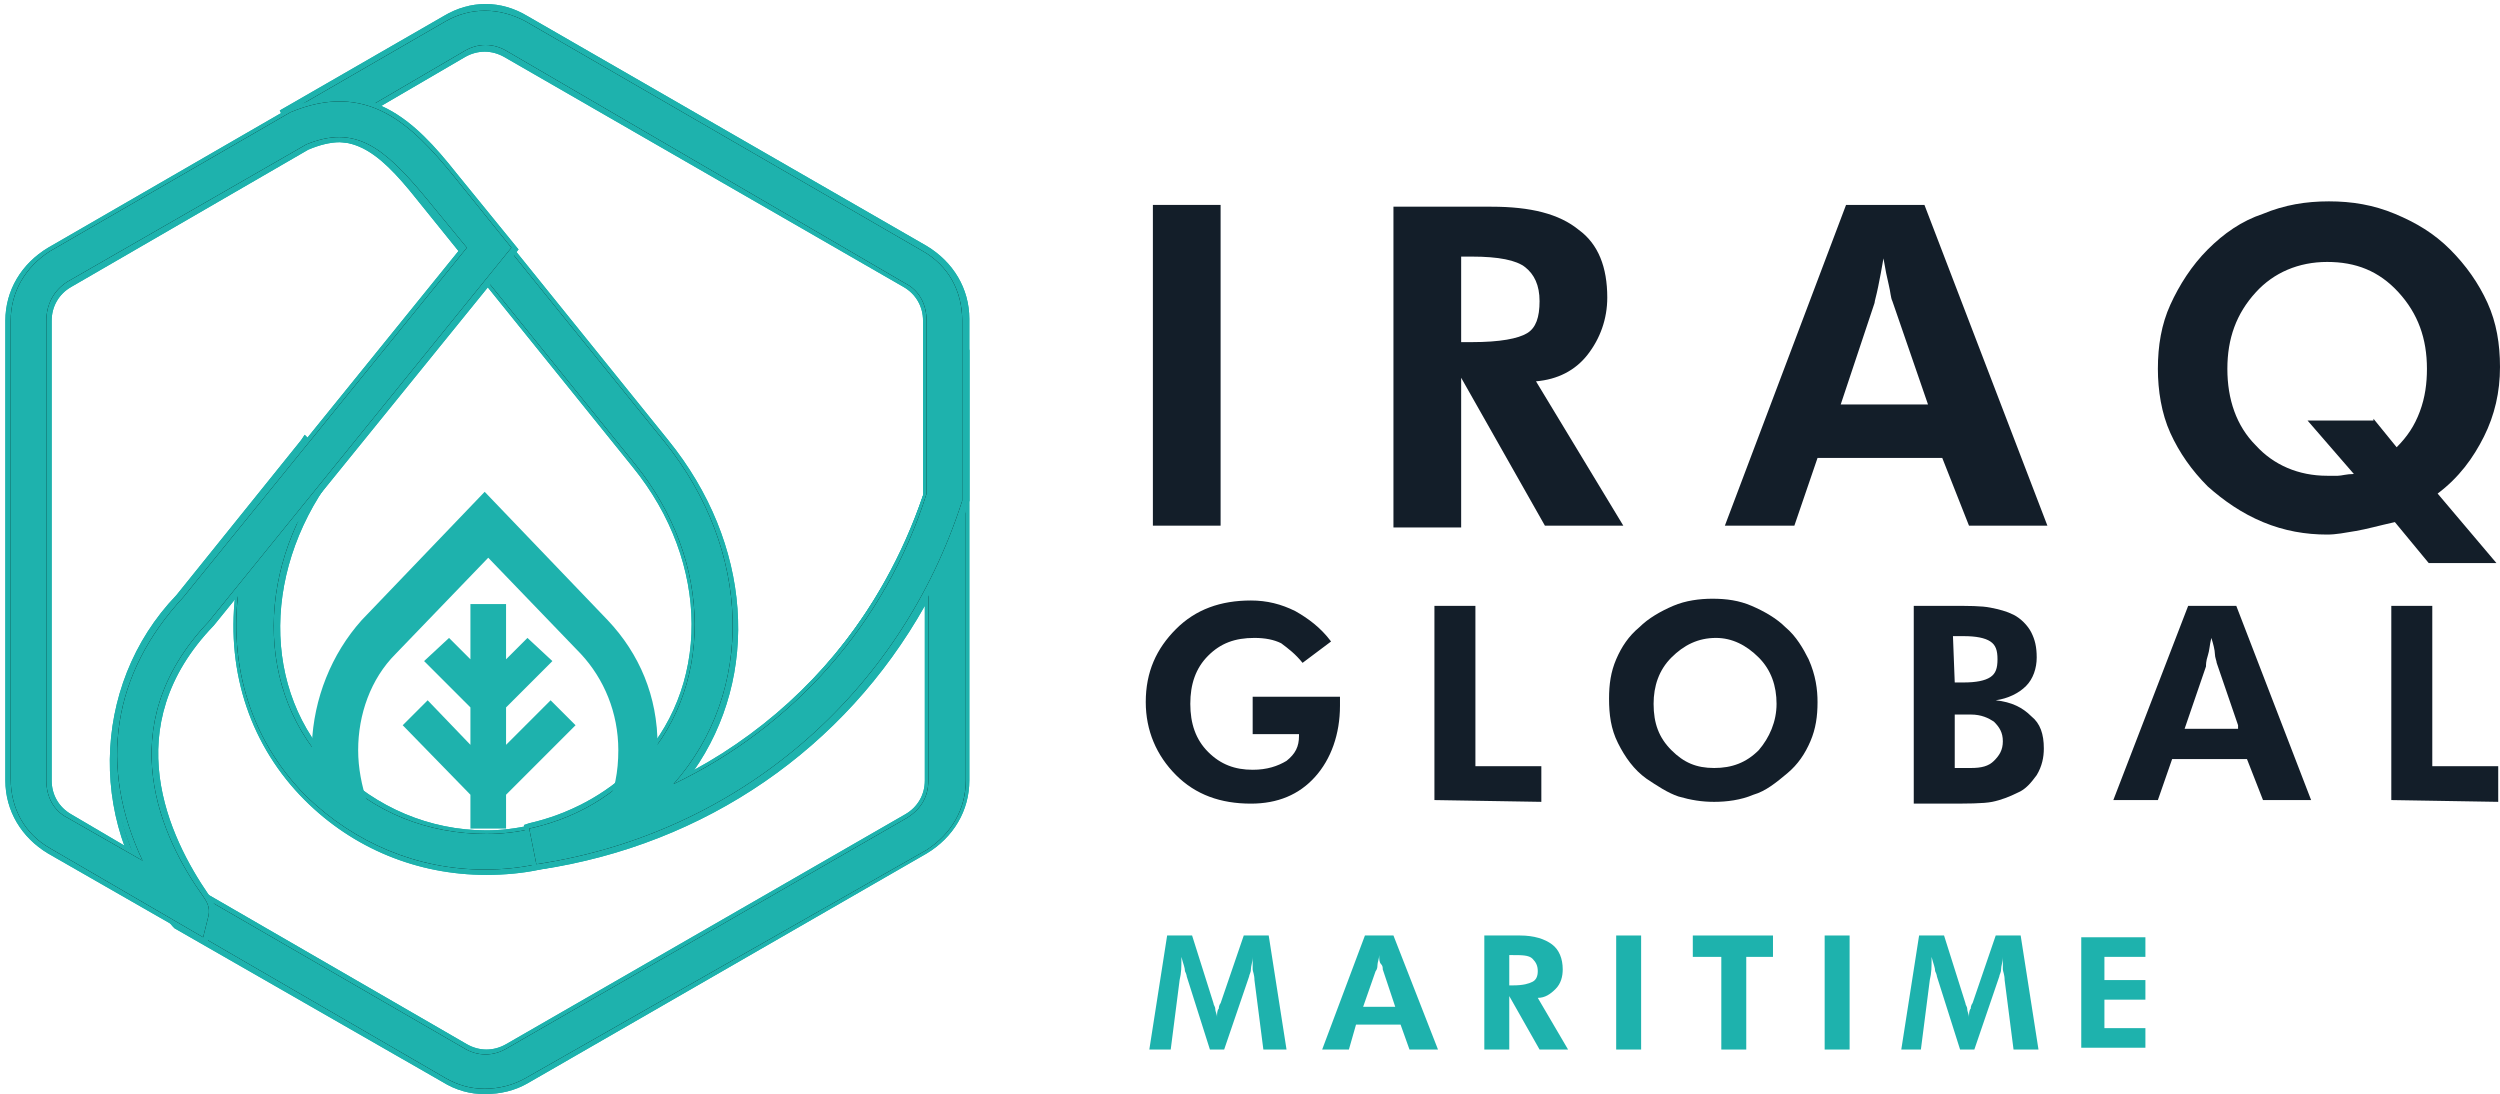
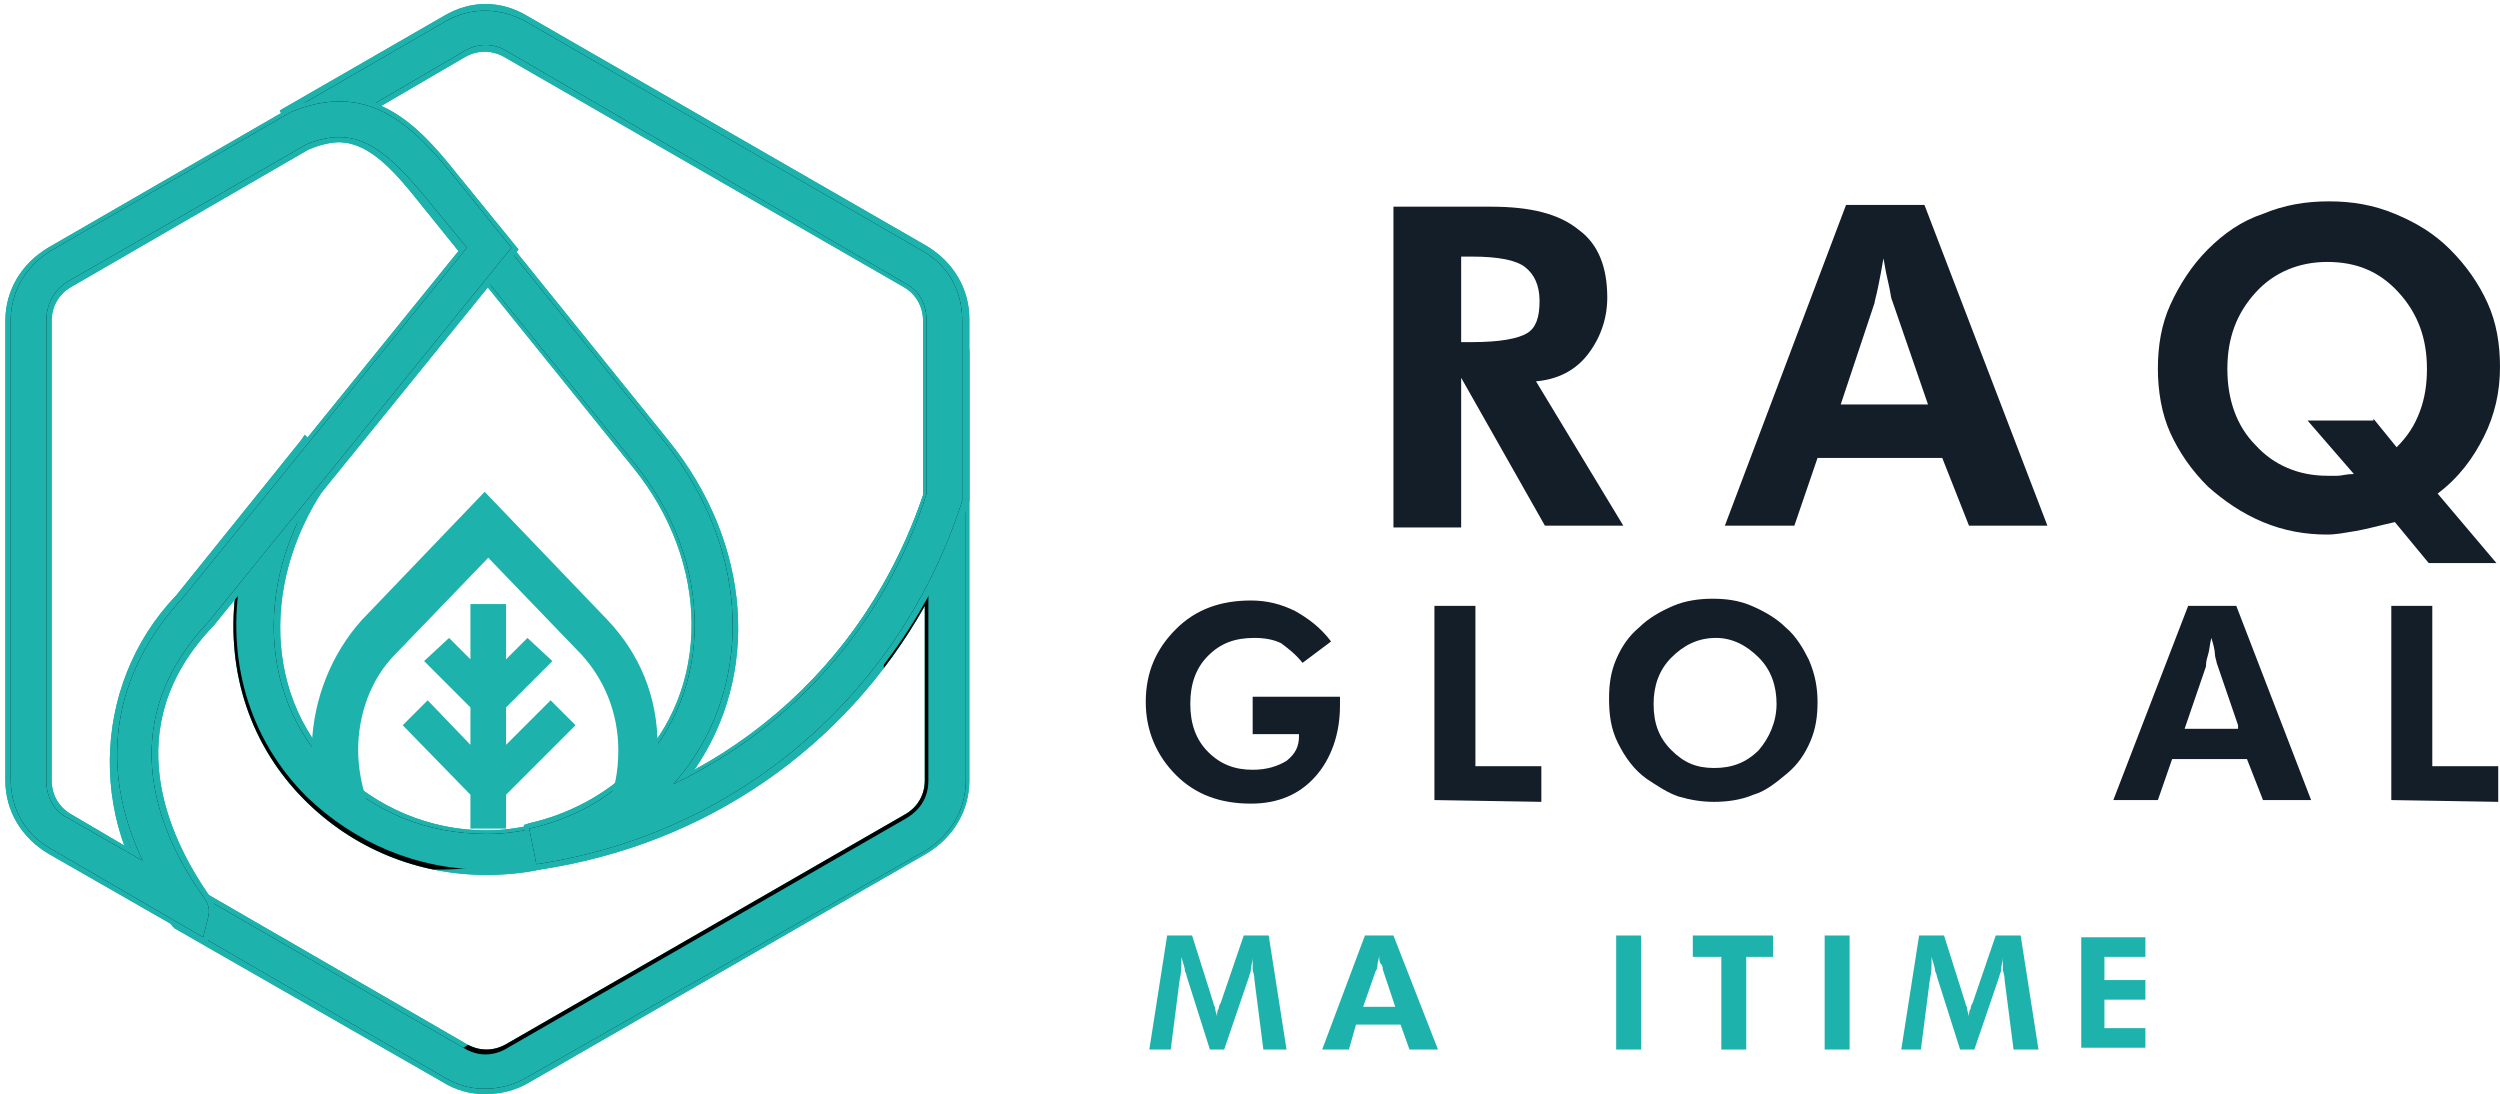
<svg xmlns="http://www.w3.org/2000/svg" xmlns:xlink="http://www.w3.org/1999/xlink" version="1.1" id="Layer_1" x="0px" y="0px" viewBox="0 0 140.3 61.4" style="enable-background:new 0 0 140.3 61.4;" xml:space="preserve">
  <style type="text/css">
	.st0{fill:#1EB2AD;}
	.st1{clip-path:url(#SVGID_12_);}
	.st2{clip-path:url(#SVGID_14_);}
	.st3{clip-path:url(#SVGID_26_);}
	.st4{clip-path:url(#SVGID_28_);}
	.st5{clip-path:url(#SVGID_38_);}
	.st6{clip-path:url(#SVGID_39_);}
	.st7{fill:#131E29;}
</style>
  <g>
    <g>
      <g>
        <g>
          <path id="SVGID_1_" class="st0" d="M27.2,61.1c-0.8,0-1.5-0.2-2.2-0.6l-15-8.7l-0.1-0.1c-4.7-5.2-4.6-13.1,0.2-18.2l7-8.7l0,0      l1.6,1.3l0,0c-4.4,5.5-4.5,12.8,0,17.2c2.3,2.3,5.3,3.5,8.6,3.5c0.9,0,1.7-0.1,2.6-0.3c10.5-1.6,19.1-8.9,22.3-19l2-6.1v22.4      c0,1.6-0.8,3-2.2,3.9L29.5,60.5C28.8,60.9,28,61.1,27.2,61.1z M11.3,50.3L26,58.8c0.8,0.5,1.7,0.5,2.5,0l22.4-12.9      c0.8-0.5,1.2-1.2,1.2-2.1V32.9c-4.4,8.3-12.4,14.1-22,15.6c-0.9,0.2-1.9,0.3-2.9,0.3c-3.8,0-7.3-1.5-10-4.1      c-3.3-3.3-4.5-7.8-3.7-12.3l-2,2.5C7.5,39.2,7.4,45.9,11.3,50.3z" />
        </g>
      </g>
    </g>
    <g>
      <g>
        <path id="SVGID_5_" class="st0" d="M27.2,61.1c-0.8,0-1.5-0.2-2.2-0.6l-15-8.7l-0.1-0.1c-4.7-5.2-4.6-13.1,0.2-18.2l7-8.7l0,0     l1.6,1.3l0,0c-4.4,5.5-4.5,12.8,0,17.2c2.3,2.3,5.3,3.5,8.6,3.5c0.9,0,1.7-0.1,2.6-0.3c10.5-1.6,19.1-8.9,22.3-19l2-6.1v22.4     c0,1.6-0.8,3-2.2,3.9L29.5,60.5C28.8,60.9,28,61.1,27.2,61.1z M11.3,50.3L26,58.8c0.8,0.5,1.7,0.5,2.5,0l22.4-12.9     c0.8-0.5,1.2-1.2,1.2-2.1V32.9c-4.4,8.3-12.4,14.1-22,15.6c-0.9,0.2-1.9,0.3-2.9,0.3c-3.8,0-7.3-1.5-10-4.1     c-3.3-3.3-4.5-7.8-3.7-12.3l-2,2.5C7.5,39.2,7.4,45.9,11.3,50.3z" />
      </g>
      <g>
        <path id="SVGID_6_" class="st0" d="M27.2,61.4c-0.8,0-1.6-0.2-2.4-0.7l-15-8.6L9.7,52C4.9,46.7,5,38.5,9.9,33.4l7-8.7l0.2-0.3     l0.2,0.2l1.8,1.4L19,26.3c-4.3,5.4-4.4,12.5-0.1,16.8c2.2,2.2,5.2,3.5,8.4,3.5c0.8,0,1.7-0.1,2.5-0.3     c10.4-1.6,18.9-8.8,22.1-18.8l2.5-7.9v24.2c0,1.7-0.9,3.2-2.4,4.1L29.6,60.8C28.9,61.2,28.1,61.4,27.2,61.4z M10.2,51.6l15,8.6     c1.3,0.8,2.9,0.8,4.2,0l22.4-12.9c1.3-0.8,2.1-2.1,2.1-3.6V23.2l-1.4,4.4C49.2,37.8,40.6,45.2,30,46.8c-0.8,0.2-1.7,0.3-2.6,0.3     c-3.3,0-6.4-1.3-8.8-3.6C14,39,13.9,31.7,18.3,26.1l-1.1-0.9l-6.9,8.5C5.6,38.7,5.5,46.5,10.2,51.6L10.2,51.6z M27.2,59.4     c-0.5,0-0.9-0.1-1.4-0.4L11,50.4C7,45.9,7.1,39,11.3,34.6l2.7-3.3l-0.2,1.1c-0.8,4.5,0.5,8.9,3.6,12c2.6,2.6,6.1,4,9.8,4     c1,0,2-0.1,2.9-0.3c9.4-1.5,17.3-7.1,21.7-15.5l0.5-1v12.1c0,1-0.5,1.9-1.4,2.4L28.6,59C28.2,59.3,27.7,59.4,27.2,59.4z      M11.5,50.1l14.7,8.5c0.7,0.4,1.5,0.4,2.2,0l22.4-12.9c0.7-0.4,1.1-1.1,1.1-1.9V34c-4.5,8-12.3,13.4-21.6,14.8     c-0.9,0.2-2,0.3-3,0.3c-3.9,0-7.5-1.5-10.2-4.2c-3-3-4.4-7.1-3.9-11.5l-1.4,1.7C7.8,39.2,7.7,45.8,11.5,50.1z" />
      </g>
      <g>
        <g>
          <path id="SVGID_3_" class="st0" d="M27.2,61.1c-0.8,0-1.5-0.2-2.2-0.6l-15-8.7l-0.1-0.1c-4.7-5.2-4.6-13.1,0.2-18.2l7-8.7l0,0      l1.6,1.3l0,0c-4.4,5.5-4.5,12.8,0,17.2c2.3,2.3,5.3,3.5,8.6,3.5c0.9,0,1.7-0.1,2.6-0.3c10.5-1.6,19.1-8.9,22.3-19l2-6.1v22.4      c0,1.6-0.8,3-2.2,3.9L29.5,60.5C28.8,60.9,28,61.1,27.2,61.1z M11.3,50.3L26,58.8c0.8,0.5,1.7,0.5,2.5,0l22.4-12.9      c0.8-0.5,1.2-1.2,1.2-2.1V32.9c-4.4,8.3-12.4,14.1-22,15.6c-0.9,0.2-1.9,0.3-2.9,0.3c-3.8,0-7.3-1.5-10-4.1      c-3.3-3.3-4.5-7.8-3.7-12.3l-2,2.5C7.5,39.2,7.4,45.9,11.3,50.3z" />
        </g>
      </g>
      <g>
        <g>
          <path id="SVGID_7_" class="st0" d="M27.2,61.1c-0.8,0-1.5-0.2-2.2-0.6l-15-8.7l-0.1-0.1c-4.7-5.2-4.6-13.1,0.2-18.2l7-8.7l0,0      l1.6,1.3l0,0c-4.4,5.5-4.5,12.8,0,17.2c2.3,2.3,5.3,3.5,8.6,3.5c0.9,0,1.7-0.1,2.6-0.3c10.5-1.6,19.1-8.9,22.3-19l2-6.1v22.4      c0,1.6-0.8,3-2.2,3.9L29.5,60.5C28.8,60.9,28,61.1,27.2,61.1z M11.3,50.3L26,58.8c0.8,0.5,1.7,0.5,2.5,0l22.4-12.9      c0.8-0.5,1.2-1.2,1.2-2.1V32.9c-4.4,8.3-12.4,14.1-22,15.6c-0.9,0.2-1.9,0.3-2.9,0.3c-3.8,0-7.3-1.5-10-4.1      c-3.3-3.3-4.5-7.8-3.7-12.3l-2,2.5C7.5,39.2,7.4,45.9,11.3,50.3z" />
        </g>
        <g>
          <path id="SVGID_8_" class="st0" d="M27.2,61.4c-0.8,0-1.6-0.2-2.4-0.7l-15-8.6L9.7,52C4.9,46.7,5,38.5,9.9,33.4l7-8.7l0.2-0.3      l0.2,0.2l1.8,1.4L19,26.3c-4.3,5.4-4.4,12.5-0.1,16.8c2.2,2.2,5.2,3.5,8.4,3.5c0.8,0,1.7-0.1,2.5-0.3      c10.4-1.6,18.9-8.8,22.1-18.8l2.5-7.9v24.2c0,1.7-0.9,3.2-2.4,4.1L29.6,60.8C28.9,61.2,28.1,61.4,27.2,61.4z M10.2,51.6l15,8.6      c1.3,0.8,2.9,0.8,4.2,0l22.4-12.9c1.3-0.8,2.1-2.1,2.1-3.6V23.2l-1.4,4.4C49.2,37.8,40.6,45.2,30,46.8c-0.8,0.2-1.7,0.3-2.6,0.3      c-3.3,0-6.4-1.3-8.8-3.6C14,39,13.9,31.7,18.3,26.1l-1.1-0.9l-6.9,8.5C5.6,38.7,5.5,46.5,10.2,51.6L10.2,51.6z M27.2,59.4      c-0.5,0-0.9-0.1-1.4-0.4L11,50.4C7,45.9,7.1,39,11.3,34.6l2.7-3.3l-0.2,1.1c-0.8,4.5,0.5,8.9,3.6,12c2.6,2.6,6.1,4,9.8,4      c1,0,2-0.1,2.9-0.3c9.4-1.5,17.3-7.1,21.7-15.5l0.5-1v12.1c0,1-0.5,1.9-1.4,2.4L28.6,59C28.2,59.3,27.7,59.4,27.2,59.4z       M11.5,50.1l14.7,8.5c0.7,0.4,1.5,0.4,2.2,0l22.4-12.9c0.7-0.4,1.1-1.1,1.1-1.9V34c-4.5,8-12.3,13.4-21.6,14.8      c-0.9,0.2-2,0.3-3,0.3c-3.9,0-7.5-1.5-10.2-4.2c-3-3-4.4-7.1-3.9-11.5l-1.4,1.7C7.8,39.2,7.7,45.8,11.5,50.1z" />
        </g>
        <g>
          <g>
            <defs>
              <path id="SVGID_2_" d="M27.2,61.1c-0.8,0-1.5-0.2-2.2-0.6l-15-8.7l-0.1-0.1c-4.7-5.2-4.6-13.1,0.2-18.2l7-8.7l0,0l1.6,1.3l0,0        c-4.4,5.5-4.5,12.8,0,17.2c2.3,2.3,5.3,3.5,8.6,3.5c0.9,0,1.7-0.1,2.6-0.3c10.5-1.6,19.1-8.9,22.3-19l2-6.1v22.4        c0,1.6-0.8,3-2.2,3.9L29.5,60.5C28.8,60.9,28,61.1,27.2,61.1z M11.3,50.3L26,58.8c0.8,0.5,1.7,0.5,2.5,0l22.4-12.9        c0.8-0.5,1.2-1.2,1.2-2.1V32.9c-4.4,8.3-12.4,14.1-22,15.6c-0.9,0.2-1.9,0.3-2.9,0.3c-3.8,0-7.3-1.5-10-4.1        c-3.3-3.3-4.5-7.8-3.7-12.3l-2,2.5C7.5,39.2,7.4,45.9,11.3,50.3z" />
            </defs>
            <clipPath id="SVGID_4_">
              <use xlink:href="#SVGID_2_" style="overflow:visible;" />
            </clipPath>
          </g>
          <g>
            <defs>
-               <path id="SVGID_9_" d="M27.2,61.1c-0.8,0-1.5-0.2-2.2-0.6l-15-8.7l-0.1-0.1c-4.7-5.2-4.6-13.1,0.2-18.2l7-8.7l0,0l1.6,1.3l0,0        c-4.4,5.5-4.5,12.8,0,17.2c2.3,2.3,5.3,3.5,8.6,3.5c0.9,0,1.7-0.1,2.6-0.3c10.5-1.6,19.1-8.9,22.3-19l2-6.1v22.4        c0,1.6-0.8,3-2.2,3.9L29.5,60.5C28.8,60.9,28,61.1,27.2,61.1z M11.3,50.3L26,58.8c0.8,0.5,1.7,0.5,2.5,0l22.4-12.9        c0.8-0.5,1.2-1.2,1.2-2.1V32.9c-4.4,8.3-12.4,14.1-22,15.6c-0.9,0.2-1.9,0.3-2.9,0.3c-3.8,0-7.3-1.5-10-4.1        c-3.3-3.3-4.5-7.8-3.7-12.3l-2,2.5C7.5,39.2,7.4,45.9,11.3,50.3z" />
+               <path id="SVGID_9_" d="M27.2,61.1c-0.8,0-1.5-0.2-2.2-0.6l-15-8.7l-0.1-0.1c-4.7-5.2-4.6-13.1,0.2-18.2l7-8.7l0,0l1.6,1.3l0,0        c-4.4,5.5-4.5,12.8,0,17.2c2.3,2.3,5.3,3.5,8.6,3.5c0.9,0,1.7-0.1,2.6-0.3c10.5-1.6,19.1-8.9,22.3-19l2-6.1v22.4        c0,1.6-0.8,3-2.2,3.9L29.5,60.5C28.8,60.9,28,61.1,27.2,61.1z M11.3,50.3L26,58.8l22.4-12.9        c0.8-0.5,1.2-1.2,1.2-2.1V32.9c-4.4,8.3-12.4,14.1-22,15.6c-0.9,0.2-1.9,0.3-2.9,0.3c-3.8,0-7.3-1.5-10-4.1        c-3.3-3.3-4.5-7.8-3.7-12.3l-2,2.5C7.5,39.2,7.4,45.9,11.3,50.3z" />
            </defs>
            <defs>
              <path id="SVGID_10_" d="M27.2,61.4c-0.8,0-1.6-0.2-2.4-0.7l-15-8.6L9.7,52C4.9,46.7,5,38.5,9.9,33.4l7-8.7l0.2-0.3l0.2,0.2        l1.8,1.4L19,26.3c-4.3,5.4-4.4,12.5-0.1,16.8c2.2,2.2,5.2,3.5,8.4,3.5c0.8,0,1.7-0.1,2.5-0.3c10.4-1.6,18.9-8.8,22.1-18.8        l2.5-7.9v24.2c0,1.7-0.9,3.2-2.4,4.1L29.6,60.8C28.9,61.2,28.1,61.4,27.2,61.4z M10.2,51.6l15,8.6c1.3,0.8,2.9,0.8,4.2,0        l22.4-12.9c1.3-0.8,2.1-2.1,2.1-3.6V23.2l-1.4,4.4C49.2,37.8,40.6,45.2,30,46.8c-0.8,0.2-1.7,0.3-2.6,0.3        c-3.3,0-6.4-1.3-8.8-3.6C14,39,13.9,31.7,18.3,26.1l-1.1-0.9l-6.9,8.5C5.6,38.7,5.5,46.5,10.2,51.6L10.2,51.6z M27.2,59.4        c-0.5,0-0.9-0.1-1.4-0.4L11,50.4C7,45.9,7.1,39,11.3,34.6l2.7-3.3l-0.2,1.1c-0.8,4.5,0.5,8.9,3.6,12c2.6,2.6,6.1,4,9.8,4        c1,0,2-0.1,2.9-0.3c9.4-1.5,17.3-7.1,21.7-15.5l0.5-1v12.1c0,1-0.5,1.9-1.4,2.4L28.6,59C28.2,59.3,27.7,59.4,27.2,59.4z         M11.5,50.1l14.7,8.5c0.7,0.4,1.5,0.4,2.2,0l22.4-12.9c0.7-0.4,1.1-1.1,1.1-1.9V34c-4.5,8-12.3,13.4-21.6,14.8        c-0.9,0.2-2,0.3-3,0.3c-3.9,0-7.5-1.5-10.2-4.2c-3-3-4.4-7.1-3.9-11.5l-1.4,1.7C7.8,39.2,7.7,45.8,11.5,50.1z" />
            </defs>
            <clipPath id="SVGID_12_">
              <use xlink:href="#SVGID_9_" style="overflow:visible;" />
            </clipPath>
            <clipPath id="SVGID_14_" class="st1">
              <use xlink:href="#SVGID_10_" style="overflow:visible;" />
            </clipPath>
            <g class="st2">
              <g>
                <path class="st0" d="M54,61.3H5.3V24.4H54V61.3z M7.3,59.3H52V26.5H7.3V59.3z" />
                <path class="st0" d="M54.3,61.6H5V24.2h49.4v37.4C54.4,61.6,54.3,61.6,54.3,61.6z M5.6,61h48.2V24.7H5.6V61z M52.3,59.6H7         V26.2h45.3V59.6z M7.6,59h44.2V26.7H7.6V59z" />
              </g>
            </g>
          </g>
        </g>
      </g>
    </g>
    <g>
      <g>
        <g>
          <path id="SVGID_11_" class="st0" d="M27.2,61.1c-0.8,0-1.5-0.2-2.2-0.6l-15-8.7l-0.1-0.1c-4.7-5.2-4.6-13.1,0.2-18.2l7-8.7l0,0      l1.6,1.3l0,0c-4.4,5.5-4.5,12.8,0,17.2c2.3,2.3,5.3,3.5,8.6,3.5c0.9,0,1.7-0.1,2.6-0.3c10.5-1.6,19.1-8.9,22.3-19l2-6.1v22.4      c0,1.6-0.8,3-2.2,3.9L29.5,60.5C28.8,60.9,28,61.1,27.2,61.1z M11.3,50.3L26,58.8c0.8,0.5,1.7,0.5,2.5,0l22.4-12.9      c0.8-0.5,1.2-1.2,1.2-2.1V32.9c-4.4,8.3-12.4,14.1-22,15.6c-0.9,0.2-1.9,0.3-2.9,0.3c-3.8,0-7.3-1.5-10-4.1      c-3.3-3.3-4.5-7.8-3.7-12.3l-2,2.5C7.5,39.2,7.4,45.9,11.3,50.3z" />
        </g>
      </g>
    </g>
  </g>
  <g>
    <g>
      <g>
        <g>
          <path id="SVGID_13_" class="st0" d="M30.1,48.5l-0.4-2c2.3-0.5,4.4-1.6,6-3.3c4.4-4.4,4.4-11.7-0.1-17.2L23.5,11      c-2.4-2.9-4-4.1-6.7-2.9L16,6.4l9-5.2c1.4-0.8,3-0.8,4.5,0l22.3,12.9c1.4,0.8,2.2,2.2,2.2,3.9v10v0.1      C50.5,39,41.4,46.8,30.1,48.5z M29.7,15.4l7.6,9.4c4.9,6.1,5.1,14,0.5,19.2c6.7-3.2,11.9-9,14.2-16.3V18c0-0.9-0.4-1.7-1.2-2.1      l-22.3-13c-0.8-0.5-1.7-0.5-2.5,0L20.7,6c2,0.7,3.4,2.5,4.5,3.8L29.7,15.4z" />
        </g>
      </g>
    </g>
    <g>
      <g>
        <path id="SVGID_17_" class="st0" d="M30.1,48.5l-0.4-2c2.3-0.5,4.4-1.6,6-3.3c4.4-4.4,4.4-11.7-0.1-17.2L23.5,11     c-2.4-2.9-4-4.1-6.7-2.9L16,6.4l9-5.2c1.4-0.8,3-0.8,4.5,0l22.3,12.9c1.4,0.8,2.2,2.2,2.2,3.9v10v0.1     C50.5,39,41.4,46.8,30.1,48.5z M29.7,15.4l7.6,9.4c4.9,6.1,5.1,14,0.5,19.2c6.7-3.2,11.9-9,14.2-16.3V18c0-0.9-0.4-1.7-1.2-2.1     l-22.3-13c-0.8-0.5-1.7-0.5-2.5,0L20.7,6c2,0.7,3.4,2.5,4.5,3.8L29.7,15.4z" />
      </g>
      <g>
        <path id="SVGID_18_" class="st0" d="M29.9,48.8l-0.5-2.5l0.3-0.1c2.2-0.5,4.3-1.6,5.9-3.2c4.3-4.3,4.3-11.4-0.1-16.8l-12.1-15     c-2.3-2.9-3.8-3.9-6.4-2.8l-0.2,0.1l-1.1-2.3l9.2-5.3c1.5-0.9,3.2-0.9,4.7,0L52,13.8c1.5,0.9,2.4,2.4,2.4,4.1V28v0.1     C50.8,39.2,41.5,47,30.2,48.8H29.9z M30.1,46.7l0.3,1.4c11-1.8,19.9-9.5,23.4-20.1v-0.1V18c0-1.5-0.8-2.9-2.1-3.6l-22.4-13     c-1.3-0.8-2.8-0.8-4.2,0l-8.7,5l0.7,1.3c2.8-1.1,4.5,0.2,6.8,3.1l12.1,15c4.6,5.7,4.6,13.1,0.1,17.6     C34.4,45.1,32.4,46.2,30.1,46.7z M36.7,44.9l0.9-1.1c4.5-5.1,4.3-12.9-0.6-18.9l-7.6-9.4l0,0L25,10c-1.1-1.4-2.5-3-4.4-3.7     L20,6.1l5.9-3.4c0.9-0.5,1.9-0.5,2.7,0L51,15.6c0.9,0.5,1.4,1.4,1.4,2.4v9.8C50,35.1,44.9,41,38.1,44.3L36.7,44.9z M21.3,6     c1.8,0.8,3.1,2.5,4.1,3.7l12.1,15c4.7,5.8,5.2,13.2,1.4,18.6C45,40,49.5,34.5,51.8,27.8V18c0-0.8-0.4-1.5-1.1-1.9L28.3,3.2     c-0.7-0.4-1.5-0.4-2.2,0L21.3,6z" />
      </g>
      <g>
        <g>
          <path id="SVGID_15_" class="st0" d="M30.1,48.5l-0.4-2c2.3-0.5,4.4-1.6,6-3.3c4.4-4.4,4.4-11.7-0.1-17.2L23.5,11      c-2.4-2.9-4-4.1-6.7-2.9L16,6.4l9-5.2c1.4-0.8,3-0.8,4.5,0l22.3,12.9c1.4,0.8,2.2,2.2,2.2,3.9v10v0.1      C50.5,39,41.4,46.8,30.1,48.5z M29.7,15.4l7.6,9.4c4.9,6.1,5.1,14,0.5,19.2c6.7-3.2,11.9-9,14.2-16.3V18c0-0.9-0.4-1.7-1.2-2.1      l-22.3-13c-0.8-0.5-1.7-0.5-2.5,0L20.7,6c2,0.7,3.4,2.5,4.5,3.8L29.7,15.4z" />
        </g>
      </g>
      <g>
        <g>
-           <path id="SVGID_19_" class="st0" d="M30.1,48.5l-0.4-2c2.3-0.5,4.4-1.6,6-3.3c4.4-4.4,4.4-11.7-0.1-17.2L23.5,11      c-2.4-2.9-4-4.1-6.7-2.9L16,6.4l9-5.2c1.4-0.8,3-0.8,4.5,0l22.3,12.9c1.4,0.8,2.2,2.2,2.2,3.9v10v0.1      C50.5,39,41.4,46.8,30.1,48.5z M29.7,15.4l7.6,9.4c4.9,6.1,5.1,14,0.5,19.2c6.7-3.2,11.9-9,14.2-16.3V18c0-0.9-0.4-1.7-1.2-2.1      l-22.3-13c-0.8-0.5-1.7-0.5-2.5,0L20.7,6c2,0.7,3.4,2.5,4.5,3.8L29.7,15.4z" />
-         </g>
+           </g>
        <g>
          <path id="SVGID_20_" class="st0" d="M29.9,48.8l-0.5-2.5l0.3-0.1c2.2-0.5,4.3-1.6,5.9-3.2c4.3-4.3,4.3-11.4-0.1-16.8l-12.1-15      c-2.3-2.9-3.8-3.9-6.4-2.8l-0.2,0.1l-1.1-2.3l9.2-5.3c1.5-0.9,3.2-0.9,4.7,0L52,13.8c1.5,0.9,2.4,2.4,2.4,4.1V28v0.1      C50.8,39.2,41.5,47,30.2,48.8H29.9z M30.1,46.7l0.3,1.4c11-1.8,19.9-9.5,23.4-20.1v-0.1V18c0-1.5-0.8-2.9-2.1-3.6l-22.4-13      c-1.3-0.8-2.8-0.8-4.2,0l-8.7,5l0.7,1.3c2.8-1.1,4.5,0.2,6.8,3.1l12.1,15c4.6,5.7,4.6,13.1,0.1,17.6      C34.4,45.1,32.4,46.2,30.1,46.7z M36.7,44.9l0.9-1.1c4.5-5.1,4.3-12.9-0.6-18.9l-7.6-9.4l0,0L25,10c-1.1-1.4-2.5-3-4.4-3.7      L20,6.1l5.9-3.4c0.9-0.5,1.9-0.5,2.7,0L51,15.6c0.9,0.5,1.4,1.4,1.4,2.4v9.8C50,35.1,44.9,41,38.1,44.3L36.7,44.9z M21.3,6      c1.8,0.8,3.1,2.5,4.1,3.7l12.1,15c4.7,5.8,5.2,13.2,1.4,18.6C45,40,49.5,34.5,51.8,27.8V18c0-0.8-0.4-1.5-1.1-1.9L28.3,3.2      c-0.7-0.4-1.5-0.4-2.2,0L21.3,6z" />
        </g>
        <g>
          <g>
            <defs>
              <path id="SVGID_16_" d="M30.1,48.5l-0.4-2c2.3-0.5,4.4-1.6,6-3.3c4.4-4.4,4.4-11.7-0.1-17.2L23.5,11c-2.4-2.9-4-4.1-6.7-2.9        L16,6.4l9-5.2c1.4-0.8,3-0.8,4.5,0l22.3,12.9c1.4,0.8,2.2,2.2,2.2,3.9v10v0.1C50.5,39,41.4,46.8,30.1,48.5z M29.7,15.4        l7.6,9.4c4.9,6.1,5.1,14,0.5,19.2c6.7-3.2,11.9-9,14.2-16.3V18c0-0.9-0.4-1.7-1.2-2.1l-22.3-13c-0.8-0.5-1.7-0.5-2.5,0L20.7,6        c2,0.7,3.4,2.5,4.5,3.8L29.7,15.4z" />
            </defs>
            <clipPath id="SVGID_21_">
              <use xlink:href="#SVGID_16_" style="overflow:visible;" />
            </clipPath>
          </g>
          <g>
            <defs>
              <path id="SVGID_22_" d="M30.1,48.5l-0.4-2c2.3-0.5,4.4-1.6,6-3.3c4.4-4.4,4.4-11.7-0.1-17.2L23.5,11c-2.4-2.9-4-4.1-6.7-2.9        L16,6.4l9-5.2c1.4-0.8,3-0.8,4.5,0l22.3,12.9c1.4,0.8,2.2,2.2,2.2,3.9v10v0.1C50.5,39,41.4,46.8,30.1,48.5z M29.7,15.4        l7.6,9.4c4.9,6.1,5.1,14,0.5,19.2c6.7-3.2,11.9-9,14.2-16.3V18c0-0.9-0.4-1.7-1.2-2.1l-22.3-13c-0.8-0.5-1.7-0.5-2.5,0L20.7,6        c2,0.7,3.4,2.5,4.5,3.8L29.7,15.4z" />
            </defs>
            <defs>
              <path id="SVGID_24_" d="M29.9,48.8l-0.5-2.5l0.3-0.1c2.2-0.5,4.3-1.6,5.9-3.2c4.3-4.3,4.3-11.4-0.1-16.8l-12.1-15        c-2.3-2.9-3.8-3.9-6.4-2.8l-0.2,0.1l-1.1-2.3l9.2-5.3c1.5-0.9,3.2-0.9,4.7,0L52,13.8c1.5,0.9,2.4,2.4,2.4,4.1V28v0.1        C50.8,39.2,41.5,47,30.2,48.8H29.9z M30.1,46.7l0.3,1.4c11-1.8,19.9-9.5,23.4-20.1v-0.1V18c0-1.5-0.8-2.9-2.1-3.6l-22.4-13        c-1.3-0.8-2.8-0.8-4.2,0l-8.7,5l0.7,1.3c2.8-1.1,4.5,0.2,6.8,3.1l12.1,15c4.6,5.7,4.6,13.1,0.1,17.6        C34.4,45.1,32.4,46.2,30.1,46.7z M36.7,44.9l0.9-1.1c4.5-5.1,4.3-12.9-0.6-18.9l-7.6-9.4l0,0L25,10c-1.1-1.4-2.5-3-4.4-3.7        L20,6.1l5.9-3.4c0.9-0.5,1.9-0.5,2.7,0L51,15.6c0.9,0.5,1.4,1.4,1.4,2.4v9.8C50,35.1,44.9,41,38.1,44.3L36.7,44.9z M21.3,6        c1.8,0.8,3.1,2.5,4.1,3.7l12.1,15c4.7,5.8,5.2,13.2,1.4,18.6C45,40,49.5,34.5,51.8,27.8V18c0-0.8-0.4-1.5-1.1-1.9L28.3,3.2        c-0.7-0.4-1.5-0.4-2.2,0L21.3,6z" />
            </defs>
            <clipPath id="SVGID_26_">
              <use xlink:href="#SVGID_22_" style="overflow:visible;" />
            </clipPath>
            <clipPath id="SVGID_28_" class="st3">
              <use xlink:href="#SVGID_24_" style="overflow:visible;" />
            </clipPath>
            <g class="st4">
              <g>
                <path class="st0" d="M54,48.5H15.5V0.4H54V48.5z M17.5,46.5H52V2.4H17.5V46.5z" />
                <path class="st0" d="M54.3,48.8H15.2V0.1h39.1V48.8z M15.8,48.2h38V0.7h-38C15.8,0.7,15.8,48.2,15.8,48.2z M52.3,46.8H17.2         V2.1h35.1V46.8z M17.8,46.2h33.9V2.7H17.8V46.2z" />
              </g>
            </g>
          </g>
        </g>
      </g>
    </g>
    <g>
      <g>
        <g>
          <path id="SVGID_23_" class="st0" d="M30.1,48.5l-0.4-2c2.3-0.5,4.4-1.6,6-3.3c4.4-4.4,4.4-11.7-0.1-17.2L23.5,11      c-2.4-2.9-4-4.1-6.7-2.9L16,6.4l9-5.2c1.4-0.8,3-0.8,4.5,0l22.3,12.9c1.4,0.8,2.2,2.2,2.2,3.9v10v0.1      C50.5,39,41.4,46.8,30.1,48.5z M29.7,15.4l7.6,9.4c4.9,6.1,5.1,14,0.5,19.2c6.7-3.2,11.9-9,14.2-16.3V18c0-0.9-0.4-1.7-1.2-2.1      l-22.3-13c-0.8-0.5-1.7-0.5-2.5,0L20.7,6c2,0.7,3.4,2.5,4.5,3.8L29.7,15.4z" />
        </g>
      </g>
    </g>
  </g>
  <g>
    <g>
      <g>
        <g>
          <path id="SVGID_25_" class="st0" d="M11.4,52.6l-8.6-5c-1.4-0.8-2.2-2.2-2.2-3.9V18c0-1.6,0.8-3,2.2-3.9l13.5-7.8      c4.3-1.8,6.8,0.7,9.1,3.5l3.3,4.1l-17,21c-5.6,5.9-2.6,12.2-0.3,15.4c0.2,0.3,0.4,0.6,0.3,1.1L11.4,52.6z M17.2,8.1L3.8,15.8      C3,16.3,2.6,17.1,2.6,18v25.8c0,0.9,0.4,1.7,1.2,2.1L8,48.3C5.5,43,6.3,37.8,10.3,33.5l15.9-19.6l-2.3-2.8      C21.5,8.2,19.9,7,17.2,8.1z" />
        </g>
      </g>
    </g>
    <g>
      <g>
        <path id="SVGID_29_" class="st0" d="M11.4,52.6l-8.6-5c-1.4-0.8-2.2-2.2-2.2-3.9V18c0-1.6,0.8-3,2.2-3.9l13.5-7.8     c4.3-1.8,6.8,0.7,9.1,3.5l3.3,4.1l-17,21c-5.6,5.9-2.6,12.2-0.3,15.4c0.2,0.3,0.4,0.6,0.3,1.1L11.4,52.6z M17.2,8.1L3.8,15.8     C3,16.3,2.6,17.1,2.6,18v25.8c0,0.9,0.4,1.7,1.2,2.1L8,48.3C5.5,43,6.3,37.8,10.3,33.5l15.9-19.6l-2.3-2.8     C21.5,8.2,19.9,7,17.2,8.1z" />
      </g>
      <g>
        <path id="SVGID_30_" class="st0" d="M11.6,53l-8.9-5.1c-1.5-0.9-2.4-2.4-2.4-4.1V18c0-1.7,0.9-3.2,2.4-4.1l13.5-7.8     c4.5-1.9,7.1,0.7,9.4,3.6l3.5,4.3L12,35.1C6.5,40.8,9.5,47,11.7,50.2c0.2,0.3,0.5,0.7,0.3,1.3L11.6,53z M19,6     c-0.8,0-1.7,0.2-2.6,0.6L2.9,14.3c-1.3,0.8-2.1,2.1-2.1,3.6v25.8c0,1.5,0.8,2.9,2.1,3.6l8.3,4.8l0.3-0.9c0.1-0.3-0.1-0.6-0.2-0.8     c-2.4-3.3-5.5-9.8,0.3-15.8l16.8-20.8L25.2,10C23.5,7.9,21.7,6,19,6z M8.6,49l-5-2.9c-0.9-0.5-1.4-1.4-1.4-2.4V18     c0-1,0.5-1.9,1.4-2.4L17,7.9c2.9-1.2,4.6,0.1,7,3l2.4,3l-16,19.8C6.6,37.8,5.8,43,8.2,48.2L8.6,49z M17.3,8.4L4,16.1     c-0.7,0.4-1.1,1.1-1.1,1.9v25.8c0,0.8,0.4,1.5,1.1,1.9l3.4,2c-2.1-5.2-1.2-10.2,2.7-14.3L25.8,14l-2.2-2.7     C21.3,8.4,19.9,7.3,17.3,8.4z" />
      </g>
      <g>
        <g>
          <path id="SVGID_27_" class="st0" d="M11.4,52.6l-8.6-5c-1.4-0.8-2.2-2.2-2.2-3.9V18c0-1.6,0.8-3,2.2-3.9l13.5-7.8      c4.3-1.8,6.8,0.7,9.1,3.5l3.3,4.1l-17,21c-5.6,5.9-2.6,12.2-0.3,15.4c0.2,0.3,0.4,0.6,0.3,1.1L11.4,52.6z M17.2,8.1L3.8,15.8      C3,16.3,2.6,17.1,2.6,18v25.8c0,0.9,0.4,1.7,1.2,2.1L8,48.3C5.5,43,6.3,37.8,10.3,33.5l15.9-19.6l-2.3-2.8      C21.5,8.2,19.9,7,17.2,8.1z" />
        </g>
      </g>
      <g>
        <g>
          <path id="SVGID_31_" class="st0" d="M11.4,52.6l-8.6-5c-1.4-0.8-2.2-2.2-2.2-3.9V18c0-1.6,0.8-3,2.2-3.9l13.5-7.8      c4.3-1.8,6.8,0.7,9.1,3.5l3.3,4.1l-17,21c-5.6,5.9-2.6,12.2-0.3,15.4c0.2,0.3,0.4,0.6,0.3,1.1L11.4,52.6z M17.2,8.1L3.8,15.8      C3,16.3,2.6,17.1,2.6,18v25.8c0,0.9,0.4,1.7,1.2,2.1L8,48.3C5.5,43,6.3,37.8,10.3,33.5l15.9-19.6l-2.3-2.8      C21.5,8.2,19.9,7,17.2,8.1z" />
        </g>
        <g>
          <path id="SVGID_32_" class="st0" d="M11.6,53l-8.9-5.1c-1.5-0.9-2.4-2.4-2.4-4.1V18c0-1.7,0.9-3.2,2.4-4.1l13.5-7.8      c4.5-1.9,7.1,0.7,9.4,3.6l3.5,4.3L12,35.1C6.5,40.8,9.5,47,11.7,50.2c0.2,0.3,0.5,0.7,0.3,1.3L11.6,53z M19,6      c-0.8,0-1.7,0.2-2.6,0.6L2.9,14.3c-1.3,0.8-2.1,2.1-2.1,3.6v25.8c0,1.5,0.8,2.9,2.1,3.6l8.3,4.8l0.3-0.9      c0.1-0.3-0.1-0.6-0.2-0.8c-2.4-3.3-5.5-9.8,0.3-15.8l16.8-20.8L25.2,10C23.5,7.9,21.7,6,19,6z M8.6,49l-5-2.9      c-0.9-0.5-1.4-1.4-1.4-2.4V18c0-1,0.5-1.9,1.4-2.4L17,7.9c2.9-1.2,4.6,0.1,7,3l2.4,3l-16,19.8C6.6,37.8,5.8,43,8.2,48.2L8.6,49z       M17.3,8.4L4,16.1c-0.7,0.4-1.1,1.1-1.1,1.9v25.8c0,0.8,0.4,1.5,1.1,1.9l3.4,2c-2.1-5.2-1.2-10.2,2.7-14.3L25.8,14l-2.2-2.7      C21.3,8.4,19.9,7.3,17.3,8.4z" />
        </g>
        <g>
          <g>
            <defs>
              <path id="SVGID_33_" d="M11.4,52.6l-8.6-5c-1.4-0.8-2.2-2.2-2.2-3.9V18c0-1.6,0.8-3,2.2-3.9l13.5-7.8c4.3-1.8,6.8,0.7,9.1,3.5        l3.3,4.1l-17,21c-5.6,5.9-2.6,12.2-0.3,15.4c0.2,0.3,0.4,0.6,0.3,1.1L11.4,52.6z M17.2,8.1L3.8,15.8C3,16.3,2.6,17.1,2.6,18        v25.8c0,0.9,0.4,1.7,1.2,2.1L8,48.3C5.5,43,6.3,37.8,10.3,33.5l15.9-19.6l-2.3-2.8C21.5,8.2,19.9,7,17.2,8.1z" />
            </defs>
            <clipPath id="SVGID_34_">
              <use xlink:href="#SVGID_33_" style="overflow:visible;" />
            </clipPath>
          </g>
          <g>
            <defs>
              <path id="SVGID_36_" d="M11.4,52.6l-8.6-5c-1.4-0.8-2.2-2.2-2.2-3.9V18c0-1.6,0.8-3,2.2-3.9l13.5-7.8c4.3-1.8,6.8,0.7,9.1,3.5        l3.3,4.1l-17,21c-5.6,5.9-2.6,12.2-0.3,15.4c0.2,0.3,0.4,0.6,0.3,1.1L11.4,52.6z M17.2,8.1L3.8,15.8C3,16.3,2.6,17.1,2.6,18        v25.8c0,0.9,0.4,1.7,1.2,2.1L8,48.3C5.5,43,6.3,37.8,10.3,33.5l15.9-19.6l-2.3-2.8C21.5,8.2,19.9,7,17.2,8.1z" />
            </defs>
            <defs>
              <path id="SVGID_37_" d="M11.6,53l-8.9-5.1c-1.5-0.9-2.4-2.4-2.4-4.1V18c0-1.7,0.9-3.2,2.4-4.1l13.5-7.8        c4.5-1.9,7.1,0.7,9.4,3.6l3.5,4.3L12,35.1C6.5,40.8,9.5,47,11.7,50.2c0.2,0.3,0.5,0.7,0.3,1.3L11.6,53z M19,6        c-0.8,0-1.7,0.2-2.6,0.6L2.9,14.3c-1.3,0.8-2.1,2.1-2.1,3.6v25.8c0,1.5,0.8,2.9,2.1,3.6l8.3,4.8l0.3-0.9        c0.1-0.3-0.1-0.6-0.2-0.8c-2.4-3.3-5.5-9.8,0.3-15.8l16.8-20.8L25.2,10C23.5,7.9,21.7,6,19,6z M8.6,49l-5-2.9        c-0.9-0.5-1.4-1.4-1.4-2.4V18c0-1,0.5-1.9,1.4-2.4L17,7.9c2.9-1.2,4.6,0.1,7,3l2.4,3l-16,19.8C6.6,37.8,5.8,43,8.2,48.2        L8.6,49z M17.3,8.4L4,16.1c-0.7,0.4-1.1,1.1-1.1,1.9v25.8c0,0.8,0.4,1.5,1.1,1.9l3.4,2c-2.1-5.2-1.2-10.2,2.7-14.3L25.8,14        l-2.2-2.7C21.3,8.4,19.9,7.3,17.3,8.4z" />
            </defs>
            <clipPath id="SVGID_38_">
              <use xlink:href="#SVGID_36_" style="overflow:visible;" />
            </clipPath>
            <clipPath id="SVGID_39_" class="st5">
              <use xlink:href="#SVGID_37_" style="overflow:visible;" />
            </clipPath>
            <g class="st6">
              <g>
                <path class="st0" d="M28.4,52.1H0.6V4.7h27.9v47.4C28.5,52.1,28.4,52.1,28.4,52.1z M2.6,50.1h23.8V6.7H2.6V50.1z" />
                <path class="st0" d="M28.7,52.4H0.3v-48h28.4C28.7,4.4,28.7,52.4,28.7,52.4z M0.9,51.8h27.3V5H0.9V51.8z M26.7,50.4H2.3v-44         h24.4C26.7,6.4,26.7,50.4,26.7,50.4z M2.9,49.8h23.3V7H2.9V49.8z" />
              </g>
            </g>
          </g>
        </g>
      </g>
    </g>
    <g>
      <g>
        <g>
          <path id="SVGID_35_" class="st0" d="M11.4,52.6l-8.6-5c-1.4-0.8-2.2-2.2-2.2-3.9V18c0-1.6,0.8-3,2.2-3.9l13.5-7.8      c4.3-1.8,6.8,0.7,9.1,3.5l3.3,4.1l-17,21c-5.6,5.9-2.6,12.2-0.3,15.4c0.2,0.3,0.4,0.6,0.3,1.1L11.4,52.6z M17.2,8.1L3.8,15.8      C3,16.3,2.6,17.1,2.6,18v25.8c0,0.9,0.4,1.7,1.2,2.1L8,48.3C5.5,43,6.3,37.8,10.3,33.5l15.9-19.6l-2.3-2.8      C21.5,8.2,19.9,7,17.2,8.1z" />
        </g>
      </g>
    </g>
  </g>
  <g>
    <g>
      <g>
        <g>
          <path class="st0" d="M36.9,42.9v-0.8c0-2.7-1-5.2-2.8-7l-6.7-7l-6.7,7c-1.8,1.9-2.8,4.4-2.8,7v0.8l0,0c0,0.2,0,0.4-0.1,0.6      c0.1,0.1,0.2,0.1,0.3,0.2c0.2,0.1,0.4,0.3,0.6,0.5l0.2,0.1c0.3,0.3,0.7,0.5,1.1,0.7c0.1,0.1,0.2,0.1,0.3,0.2      c-0.4-0.9-0.5-1.9-0.5-3c0-2.1,0.8-4.1,2.2-5.6l5.4-5.6l5.4,5.6C34.2,38,35,40,35,42.1c0,1.2-0.2,2.3-0.7,3.4      c0.6-0.5,1.2-1,1.8-1.5c0.3-0.2,0.7-0.4,1.1-0.5C37,43.3,37,43.1,37,42.8L36.9,42.9z" />
          <path class="st0" d="M33.5,46.6l0.5-1.2c0.5-1,0.7-2.1,0.7-3.3c0-2.1-0.8-4-2.1-5.4l-5.2-5.4l-5.2,5.4c-1.4,1.4-2.1,3.4-2.1,5.4      c0,1,0.2,2,0.5,2.9l0.3,0.7l-1-0.5c-0.4-0.2-0.9-0.4-1.2-0.7l-0.2-0.1c-0.2-0.2-0.4-0.3-0.5-0.5c-0.1-0.1-0.2-0.1-0.3-0.2      l-0.2-0.1v-0.2c0-0.2,0-0.4,0-0.5v-1.1l0,0c0.1-2.6,1.1-5.1,2.8-7l6.9-7.2l6.9,7.2c1.8,1.9,2.8,4.3,2.8,7l0,0l0.1,0.9      c0,0.2,0.1,0.5,0.2,0.7l0.1,0.3L37,43.8c-0.4,0.1-0.7,0.2-1,0.4c-0.6,0.5-1.2,1-1.8,1.4L33.5,46.6z M27.4,30.4l5.6,5.9      c1.5,1.6,2.3,3.6,2.3,5.8c0,0.8-0.1,1.7-0.4,2.5c0.3-0.3,0.6-0.5,0.9-0.7c0.2-0.2,0.5-0.3,0.7-0.4v-1.3c0-2.6-1-5-2.7-6.8      l-6.5-6.8l-6.5,6.8c-1.7,1.8-2.7,4.3-2.7,6.8v1.2l0.1,0.1c0.2,0.1,0.3,0.3,0.5,0.5l0.1,0.1c0.3,0.2,0.5,0.4,0.8,0.5      c-0.2-0.8-0.3-1.6-0.3-2.4c0-2.2,0.8-4.3,2.3-5.8L27.4,30.4z" />
        </g>
      </g>
    </g>
  </g>
  <polygon class="st0" points="30.9,39.3 28.4,41.8 28.4,39.7 31,37.1 29.6,35.8 28.4,37 28.4,33.9 26.4,33.9 26.4,37 25.2,35.8   23.8,37.1 26.4,39.7 26.4,41.8 24,39.3 22.6,40.7 26.4,44.6 26.4,46.5 28.4,46.5 28.4,44.6 32.3,40.7 " />
  <g>
    <g>
      <g>
-         <path class="st7" d="M64.7,29.5v-18h3.8v18H64.7z" />
-       </g>
+         </g>
      <g>
        <path class="st7" d="M91.1,29.5h-4.4L82,21.2v8.4h-3.8v-18h5.5c2.2,0,3.8,0.4,4.9,1.3c1.1,0.8,1.6,2.1,1.6,3.8     c0,1.2-0.4,2.3-1.1,3.2c-0.7,0.9-1.7,1.4-2.9,1.5L91.1,29.5z M82,19.2h0.6c1.6,0,2.6-0.2,3.1-0.5s0.7-0.9,0.7-1.8     s-0.3-1.5-0.8-1.9s-1.5-0.6-3-0.6H82V19.2z" />
      </g>
      <g>
        <path class="st7" d="M96.8,29.5l6.8-18h4.4l6.9,18h-4.4l-1.5-3.8h-7l-1.3,3.8H96.8z M108.2,22.7l-2-5.8c-0.1-0.2-0.1-0.5-0.2-0.9     s-0.2-0.9-0.3-1.5c-0.1,0.6-0.2,1.1-0.3,1.6c-0.1,0.5-0.2,0.8-0.2,0.9l-1.9,5.7H108.2z" />
      </g>
      <g>
        <path class="st7" d="M140.1,31.6h-3.8l-1.9-2.3c-0.9,0.2-1.6,0.4-2.2,0.5c-0.6,0.1-1.1,0.2-1.6,0.2c-1.2,0-2.4-0.2-3.6-0.7     c-1.2-0.5-2.2-1.2-3.1-2c-0.9-0.9-1.6-1.9-2.1-3s-0.7-2.4-0.7-3.6c0-1.3,0.2-2.5,0.7-3.6s1.2-2.2,2.1-3.1c0.9-0.9,1.9-1.6,3.1-2     c1.2-0.5,2.4-0.7,3.7-0.7s2.5,0.2,3.7,0.7s2.2,1.1,3.1,2c0.9,0.9,1.6,1.9,2.1,3s0.7,2.3,0.7,3.6c0,1.4-0.3,2.7-0.9,3.9     c-0.6,1.2-1.4,2.3-2.6,3.2L140.1,31.6z M133.2,23.5l1.3,1.6c0.6-0.6,1-1.2,1.3-2s0.4-1.6,0.4-2.4c0-1.7-0.5-3.1-1.6-4.3     s-2.4-1.7-4-1.7s-3,0.6-4,1.7c-1.1,1.2-1.6,2.6-1.6,4.3c0,1.7,0.5,3.2,1.6,4.3c1,1.1,2.4,1.7,4,1.7c0.1,0,0.3,0,0.6,0     c0.2,0,0.5-0.1,0.9-0.1l-2.6-3h3.7L133.2,23.5L133.2,23.5z" />
      </g>
    </g>
  </g>
  <g>
    <g>
      <g>
        <path class="st7" d="M70.2,39.1h5c0,0.1,0,0.1,0,0.2c0,0.1,0,0.2,0,0.3c0,1.6-0.5,3-1.4,4s-2.1,1.5-3.6,1.5     c-1.7,0-3.1-0.5-4.2-1.6s-1.7-2.5-1.7-4.1c0-1.7,0.6-3,1.7-4.1s2.5-1.6,4.2-1.6c0.9,0,1.7,0.2,2.5,0.6c0.7,0.4,1.4,0.9,2,1.7     l-1.6,1.2c-0.4-0.5-0.8-0.8-1.2-1.1c-0.4-0.2-0.9-0.3-1.5-0.3c-1.1,0-1.9,0.3-2.6,1s-1,1.6-1,2.7c0,1.1,0.3,2,1,2.7s1.5,1,2.5,1     c0.8,0,1.4-0.2,1.9-0.5c0.5-0.4,0.7-0.8,0.7-1.4v-0.1h-2.6v-2.1L70.2,39.1L70.2,39.1z" />
      </g>
      <g>
        <path class="st7" d="M80.5,44.9V34h2.3v9h3.7v2L80.5,44.9L80.5,44.9z" />
      </g>
      <g>
        <path class="st7" d="M102,39.4c0,0.8-0.1,1.5-0.4,2.2s-0.7,1.3-1.3,1.8c-0.6,0.5-1.2,1-1.9,1.2c-0.7,0.3-1.5,0.4-2.2,0.4     s-1.3-0.1-2-0.3c-0.6-0.2-1.2-0.6-1.8-1c-0.7-0.5-1.2-1.2-1.6-2s-0.5-1.6-0.5-2.5c0-0.8,0.1-1.5,0.4-2.2s0.7-1.3,1.3-1.8     c0.5-0.5,1.2-0.9,1.9-1.2c0.7-0.3,1.5-0.4,2.2-0.4c0.8,0,1.5,0.1,2.2,0.4c0.7,0.3,1.4,0.7,1.9,1.2c0.6,0.5,1,1.2,1.3,1.8     C101.9,37.9,102,38.7,102,39.4z M96.2,43.1c1,0,1.8-0.3,2.5-1c0.6-0.7,1-1.6,1-2.6s-0.3-1.9-1-2.6c-0.7-0.7-1.5-1.1-2.4-1.1     c-1,0-1.8,0.4-2.5,1.1c-0.7,0.7-1,1.6-1,2.6c0,1.1,0.3,1.9,1,2.6S95.2,43.1,96.2,43.1z" />
      </g>
      <g>
-         <path class="st7" d="M107.4,44.9V34h2c1.1,0,1.8,0,2.3,0.1s0.9,0.2,1.3,0.4s0.8,0.6,1,1s0.3,0.8,0.3,1.4c0,0.6-0.2,1.2-0.6,1.6     c-0.4,0.4-1,0.7-1.7,0.8c0.9,0.1,1.5,0.4,2,0.9c0.5,0.4,0.7,1,0.7,1.8c0,0.5-0.1,1-0.4,1.5c-0.3,0.4-0.6,0.8-1.1,1     c-0.4,0.2-0.9,0.4-1.4,0.5s-1.4,0.1-2.7,0.1h-0.2h-1.5L107.4,44.9L107.4,44.9z M109.7,38.3h0.5c0.7,0,1.2-0.1,1.5-0.3     s0.4-0.5,0.4-1s-0.1-0.8-0.4-1s-0.8-0.3-1.5-0.3h-0.6L109.7,38.3L109.7,38.3z M109.7,43.1h0.9c0.6,0,1-0.1,1.3-0.4     c0.3-0.3,0.5-0.6,0.5-1.1s-0.2-0.8-0.5-1.1c-0.3-0.2-0.7-0.4-1.3-0.4h-0.9V43.1z" />
-       </g>
+         </g>
      <g>
        <path class="st7" d="M118.6,44.9l4.2-10.9h2.7l4.2,10.9H127l-0.9-2.3h-4.2l-0.8,2.3H118.6z M125.6,40.7l-1.2-3.5     c0-0.1-0.1-0.3-0.1-0.5s-0.1-0.6-0.2-0.9c-0.1,0.4-0.1,0.7-0.2,1s-0.1,0.5-0.1,0.6l-1.2,3.5h3L125.6,40.7L125.6,40.7z" />
      </g>
      <g>
        <path class="st7" d="M134.2,44.9V34h2.3v9h3.7v2L134.2,44.9L134.2,44.9z" />
      </g>
    </g>
  </g>
  <g>
    <g>
      <path class="st0" d="M64.5,58.9l1-6.4h1.4l1.2,3.8c0,0.1,0.1,0.2,0.1,0.3c0,0.2,0.1,0.3,0.1,0.5c0-0.2,0-0.4,0.1-0.5    c0-0.2,0.1-0.3,0.1-0.3l1.3-3.8h1.4l1,6.4h-1.3L70.4,55c0-0.3-0.1-0.5-0.1-0.6s0-0.3,0-0.4c0-0.1,0-0.1,0-0.2v-0.1    c0,0.3-0.1,0.5-0.1,0.7s-0.1,0.3-0.1,0.4l-1.4,4.1h-0.8l-1.3-4.1c0,0,0-0.1-0.1-0.3c0-0.2-0.1-0.4-0.2-0.8v0.2    c0,0.3,0,0.7-0.1,1.1l0,0l-0.5,3.9C65.7,58.9,64.5,58.9,64.5,58.9z" />
      <path class="st0" d="M74.2,58.9l2.4-6.4h1.6l2.5,6.4h-1.6l-0.5-1.4h-2.5l-0.4,1.4H74.2z M78.3,56.5l-0.7-2.1c0-0.1,0-0.2-0.1-0.3    s-0.1-0.3-0.1-0.5c0,0.2-0.1,0.4-0.1,0.6c0,0.2-0.1,0.3-0.1,0.3l-0.7,2H78.3z" />
-       <path class="st0" d="M88,58.9h-1.6l-1.7-3v3h-1.4v-6.4h2c0.8,0,1.4,0.2,1.8,0.5s0.6,0.8,0.6,1.4c0,0.4-0.1,0.8-0.4,1.1    s-0.6,0.5-1,0.5L88,58.9z M84.7,55.3h0.2c0.6,0,0.9-0.1,1.1-0.2c0.2-0.1,0.3-0.3,0.3-0.6S86.2,54,86,53.8s-0.6-0.2-1.1-0.2h-0.2    C84.7,53.6,84.7,55.3,84.7,55.3z" />
      <path class="st0" d="M90.7,58.9v-6.4h1.4v6.4H90.7z" />
      <path class="st0" d="M98,53.7v5.2h-1.4v-5.2H95v-1.2h4.5v1.2H98z" />
      <path class="st0" d="M102.4,58.9v-6.4h1.4v6.4H102.4z" />
      <path class="st0" d="M106.7,58.9l1-6.4h1.4l1.2,3.8c0,0.1,0.1,0.2,0.1,0.3c0,0.2,0.1,0.3,0.1,0.5c0-0.2,0-0.4,0.1-0.5    c0-0.2,0.1-0.3,0.1-0.3l1.3-3.8h1.4l1,6.4H113l-0.5-3.9c0-0.3-0.1-0.5-0.1-0.6s0-0.3,0-0.4c0-0.1,0-0.1,0-0.2v-0.1    c0,0.3-0.1,0.5-0.1,0.7s-0.1,0.3-0.1,0.4l-1.4,4.1H110l-1.3-4.1c0,0,0-0.1-0.1-0.3c0-0.2-0.1-0.4-0.2-0.8v0.2c0,0.3,0,0.7-0.1,1.1    l0,0l-0.5,3.9C107.8,58.9,106.7,58.9,106.7,58.9z" />
    </g>
  </g>
  <g>
    <path class="st0" d="M116.8,58.8v-6.2h3.6v1.1h-2.3V55h2.3v1.1h-2.3v1.6h2.3v1.1H116.8z" />
  </g>
</svg>